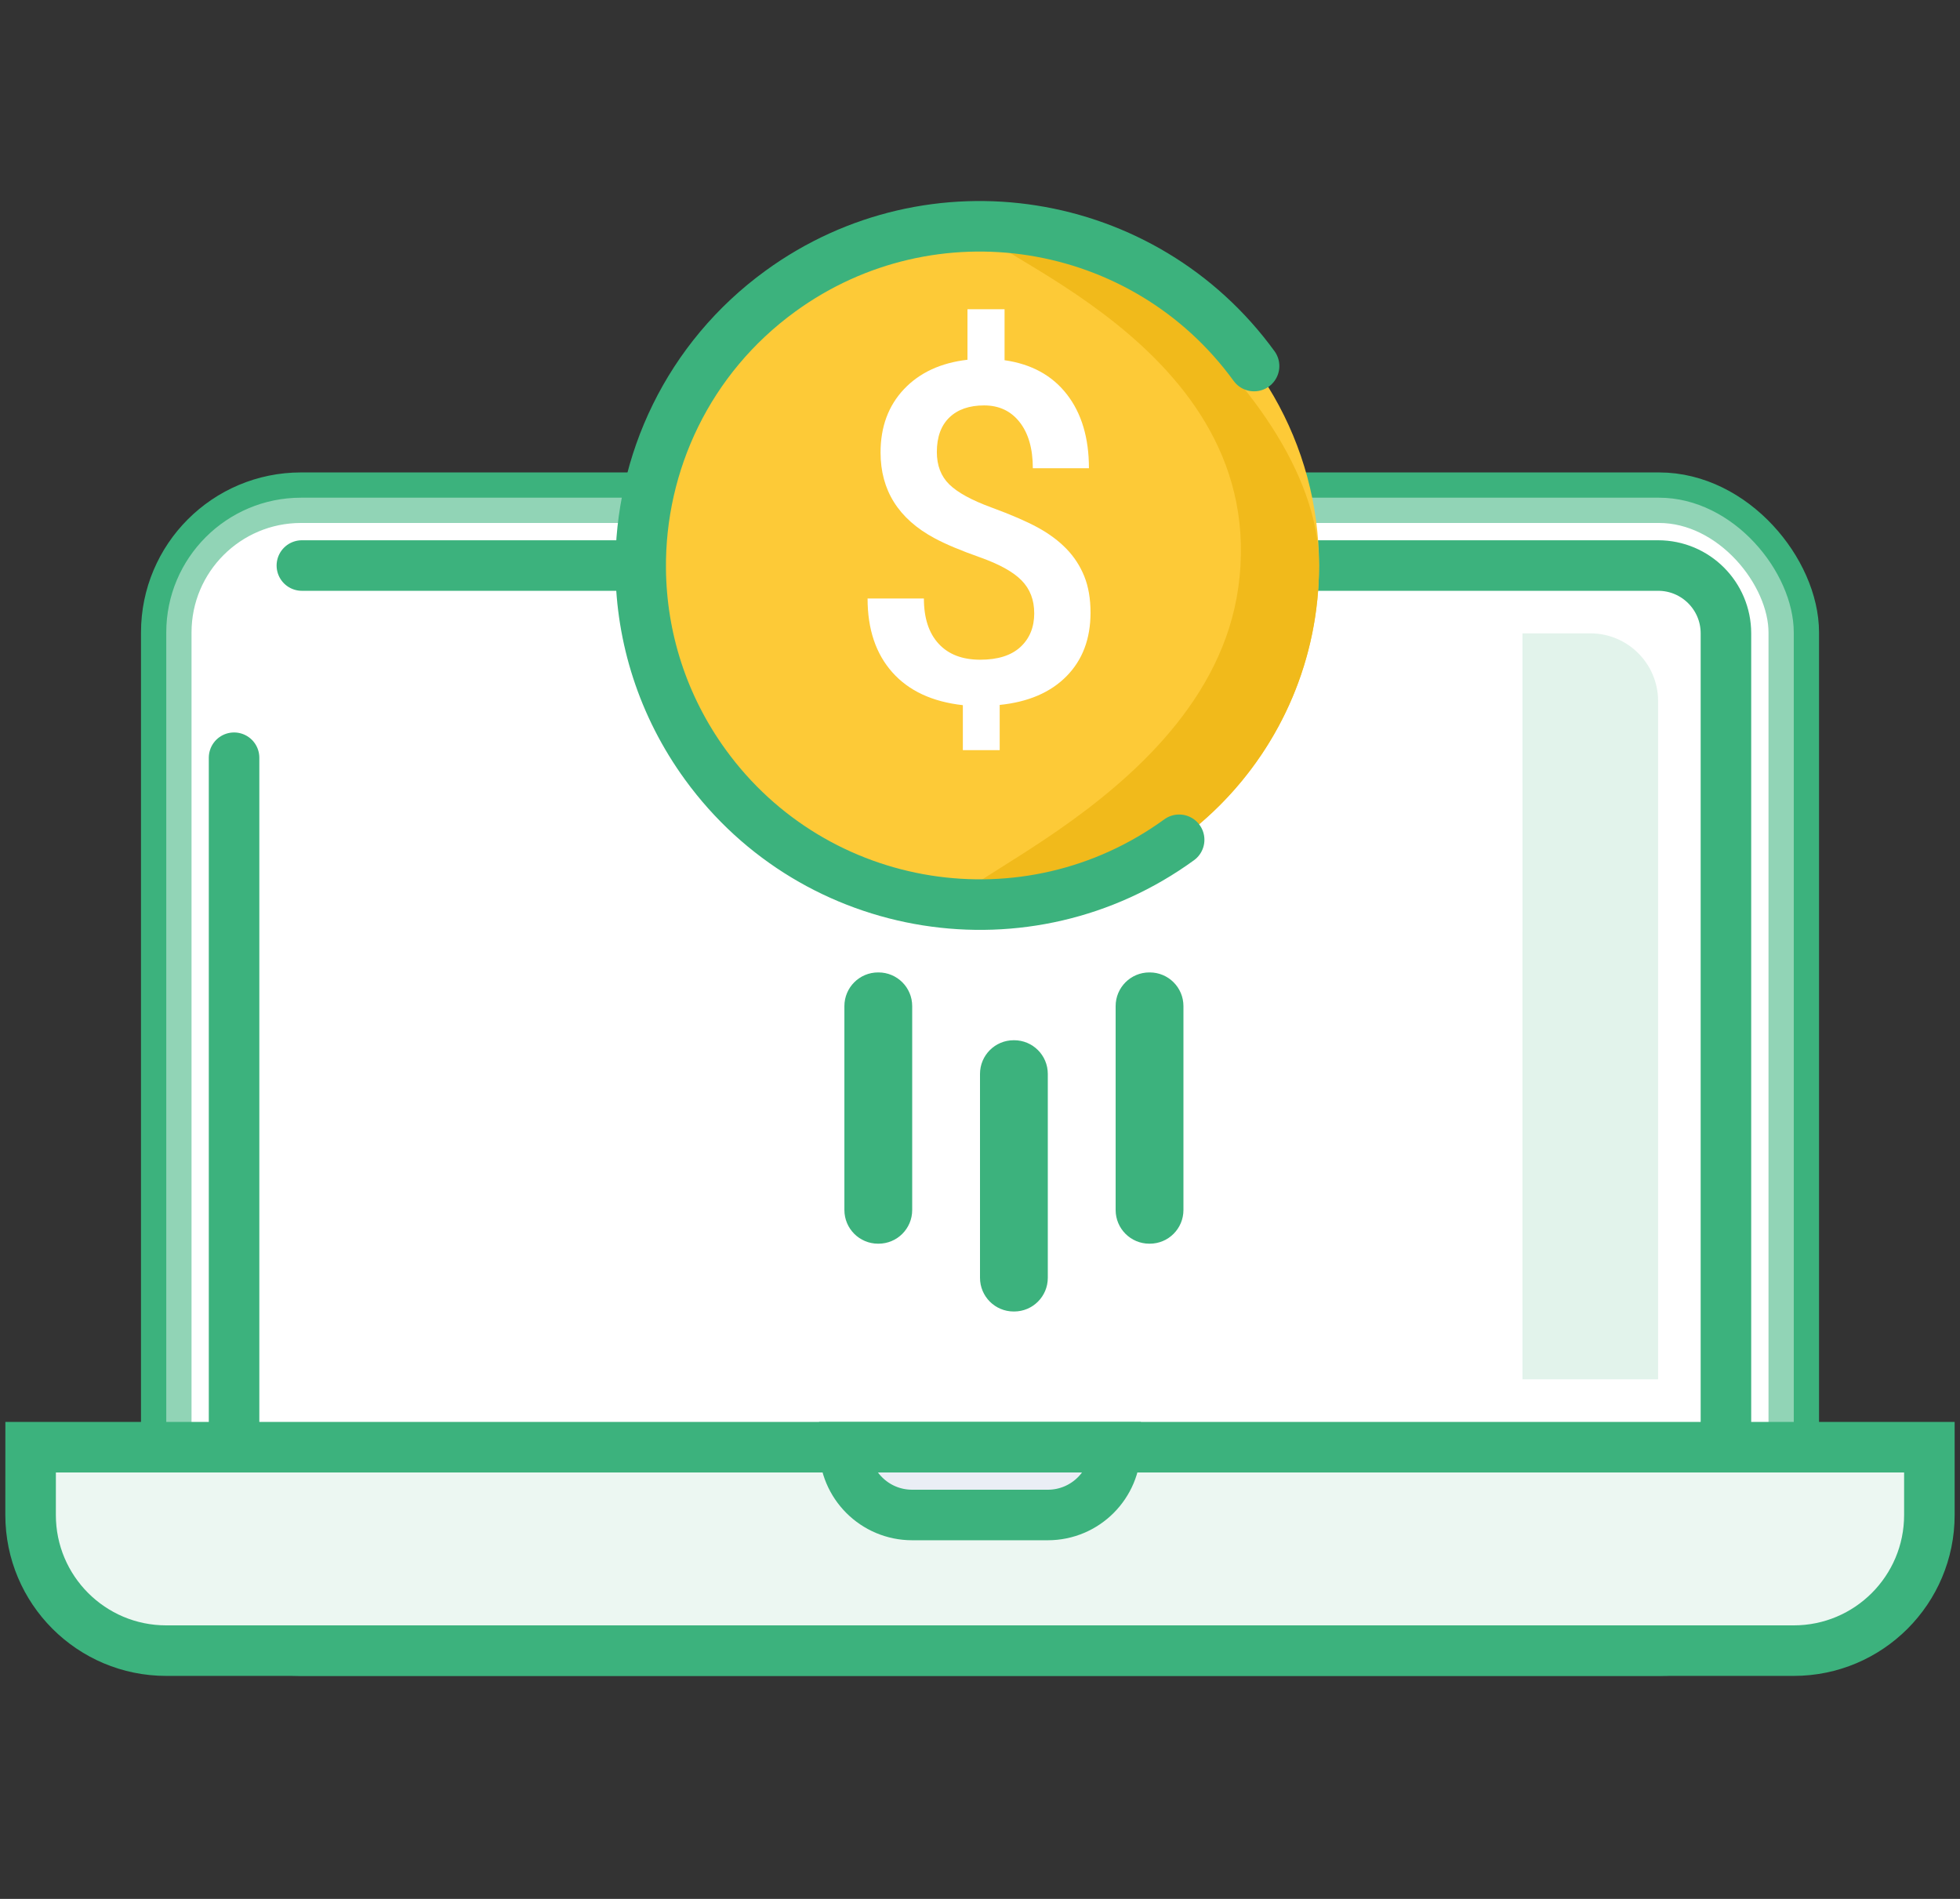
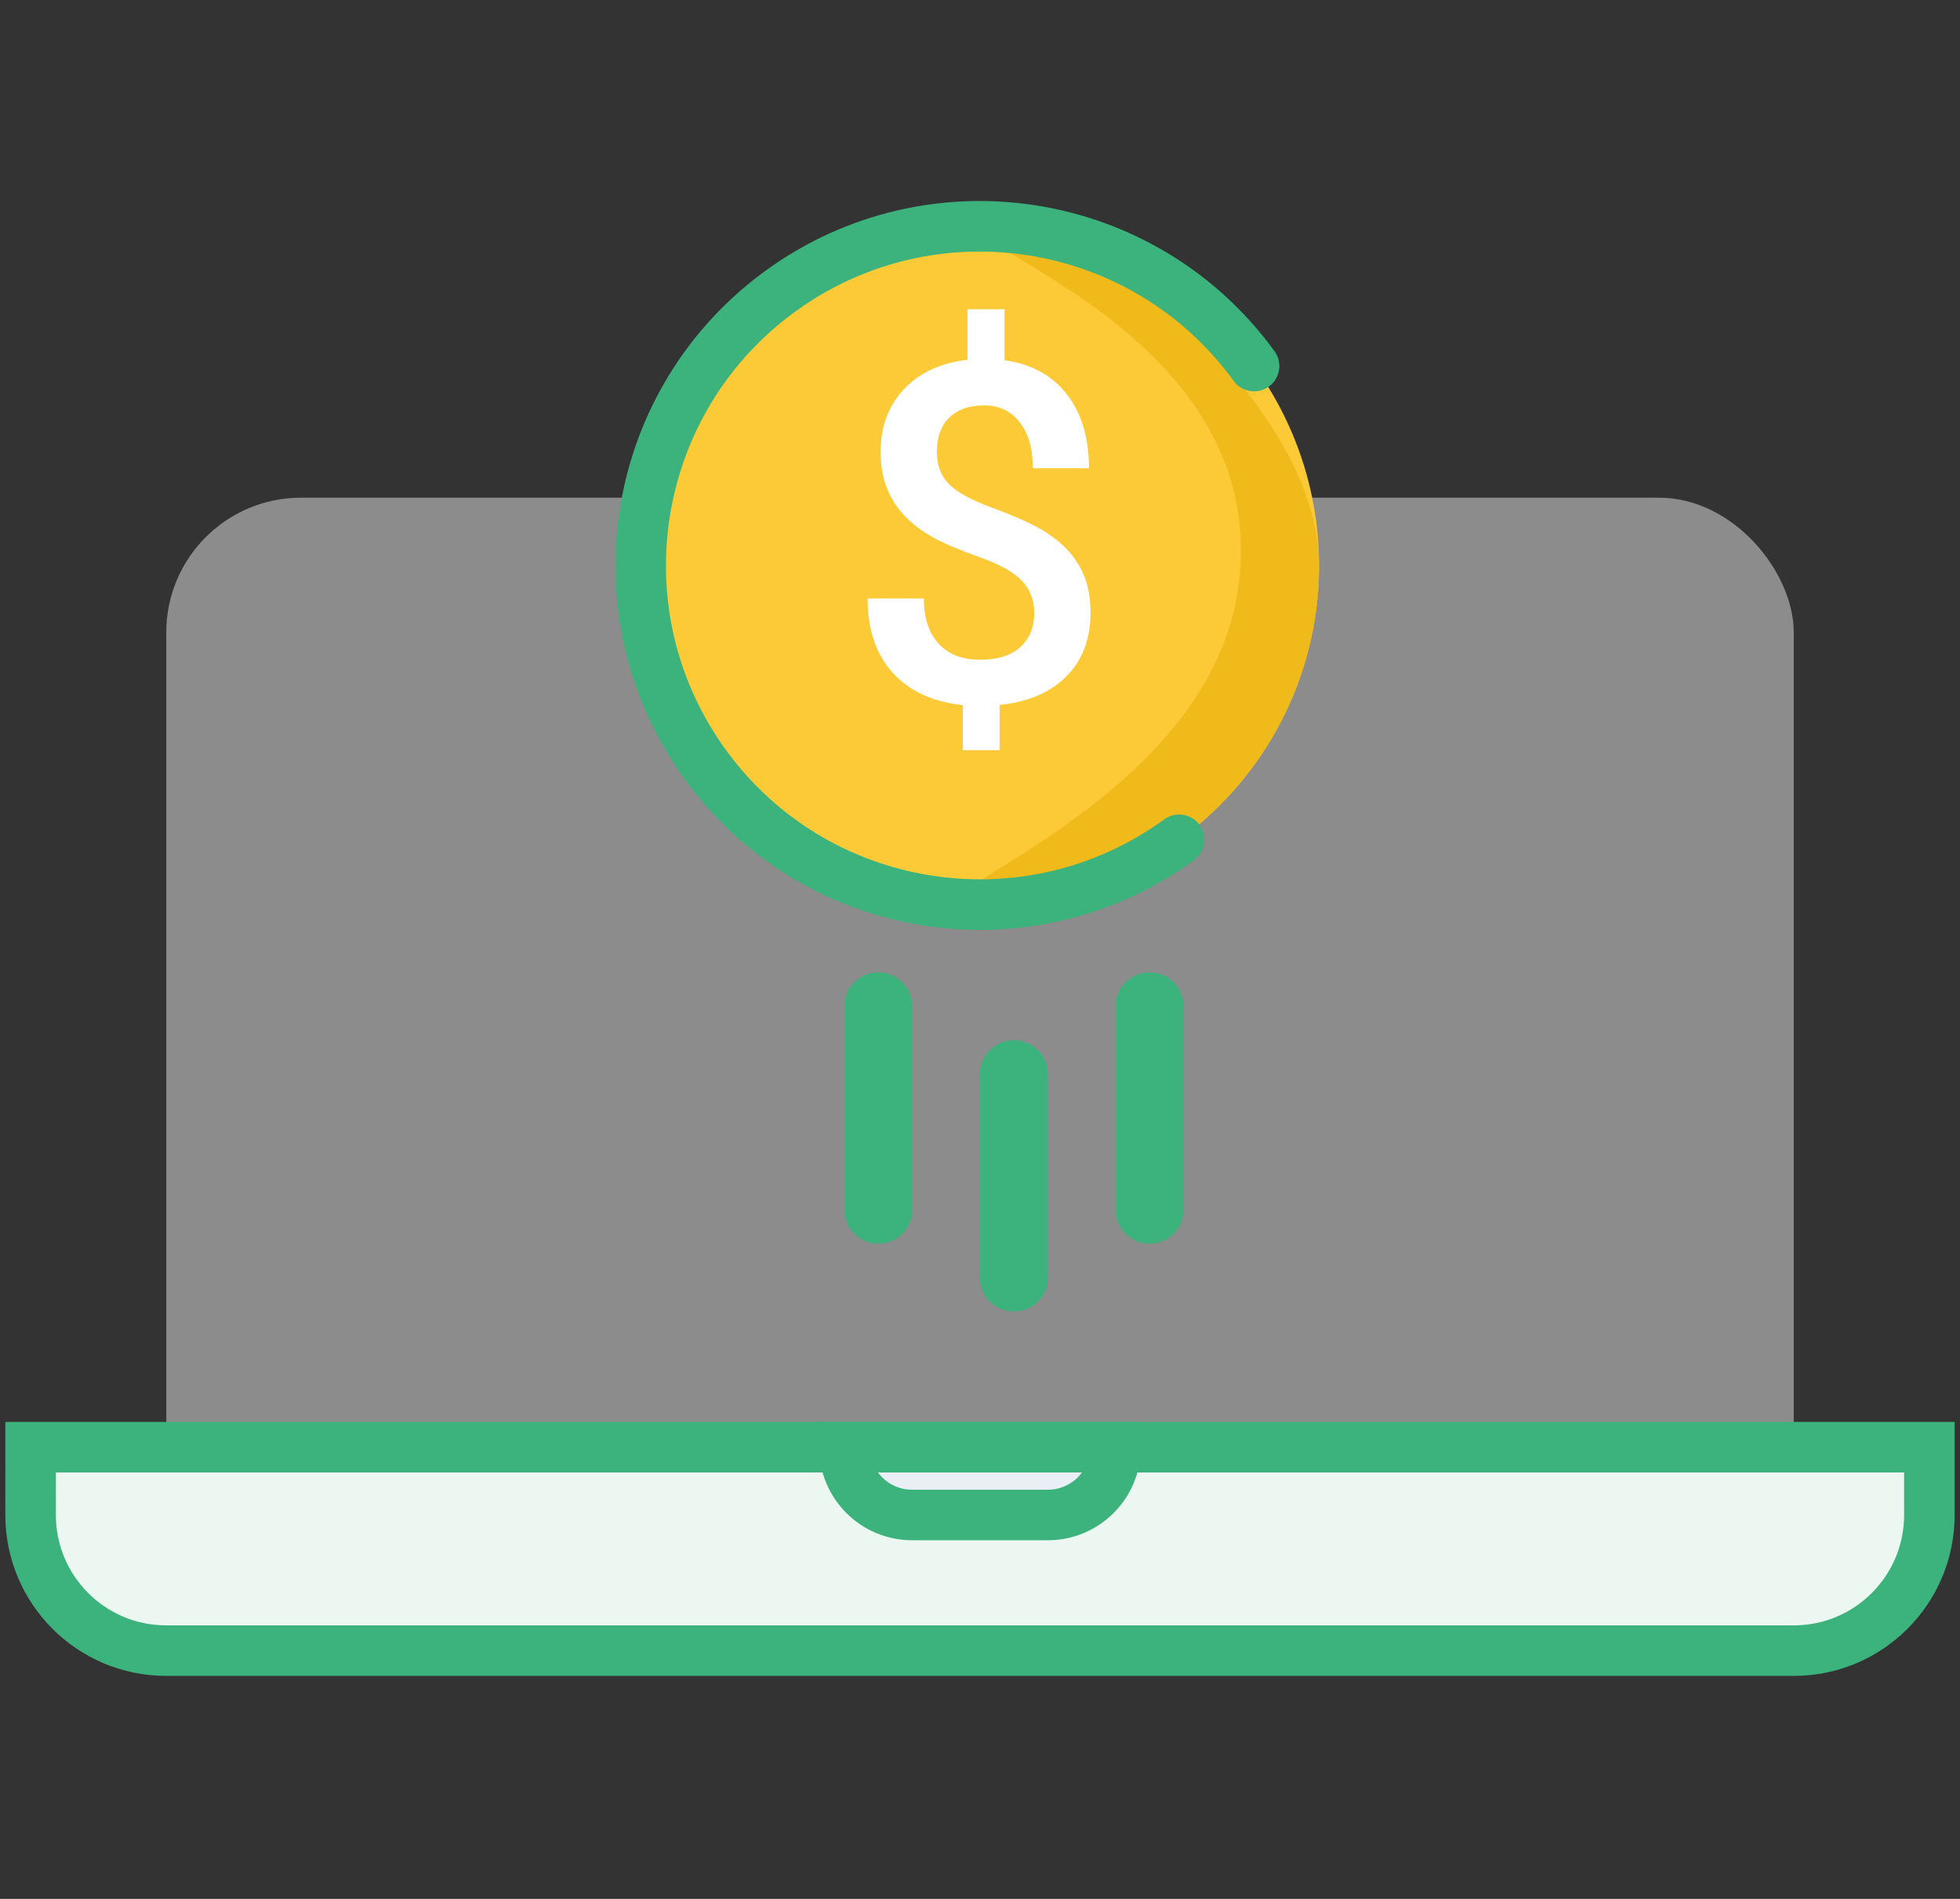
<svg xmlns="http://www.w3.org/2000/svg" xmlns:xlink="http://www.w3.org/1999/xlink" height="62" viewBox="0 0 64 62" width="64">
  <rect x="0" y="0" width="64" height="62" fill="#333333" stroke="none" />
  <defs>
    <path id="a" d="m0 28.786h62v2.214c0 2.446-1.983 4.429-4.429 4.429h-53.143c-2.446 0-4.429-1.983-4.429-4.429z" />
  </defs>
  <g fill="none" fill-rule="evenodd" transform="translate(1 3)">
-     <rect fill="#fff" fill-rule="nonzero" height="37.643" rx="4.4" stroke="#3cb27d" stroke-width="1.65" width="53.143" x="4.429" y="13.25" />
    <rect fill="#fff" fill-rule="nonzero" height="37.643" opacity=".437" rx="4.4" width="53.143" x="4.429" y="13.25" />
    <g transform="translate(0 15.465)">
-       <path d="m8.857 0h44.286c1.223 0 2.214.991 2.214 2.214v28.786c0 1.223-.991 2.214-2.214 2.214h-44.286c-1.223 0-2.214-.991-2.214-2.214v-14.085-7.192-3.448" stroke="#3cb27d" stroke-linecap="round" stroke-width="1.65" />
      <g fill-rule="nonzero">
        <g>
          <use fill="#fff" xlink:href="#a" />
          <use fill="#3cb27d" fill-opacity=".1" stroke="#3cb27d" stroke-width="1.65" xlink:href="#a" />
        </g>
        <path d="m26.571 28.786h8.857c0 1.223-.991 2.214-2.214 2.214h-4.429c-1.223 0-2.214-.991-2.214-2.214z" fill="#eaeef5" stroke="#3cb27d" stroke-width="1.65" />
      </g>
    </g>
    <g fill-rule="nonzero">
-       <path d="m48.714 17.679h2.214c1.223 0 2.214.991 2.214 2.214v22.143h-4.429z" fill="#3cb27d" fill-opacity=".15" />
      <circle cx="31" cy="15.465" fill="#fdca37" r="11.071" />
      <path d="m31 26.536c6.115 0 11.071-4.957 11.071-11.071 0-6.115-9.828-12.744-11.071-11.071-.546.734 9.55 3.777 8.434 11.789-1.023 7.338-11.864 10.354-8.434 10.354z" fill="#f1ba1b" />
    </g>
    <path d="m31 26.536c6.115 0 11.071-4.957 11.071-11.071 0-3.725-1.84-7.021-4.661-9.028-1.809-1.287-4.022-2.044-6.411-2.044-6.115 0-11.071 4.957-11.071 11.071" stroke="#3cb27d" stroke-linecap="round" stroke-width="1.65" transform="matrix(-.588 -.809 .809 -.588 36.71 49.634)" />
    <path d="m32.77 17.017c0-.429-.136-.783-.409-1.063-.272-.28-.727-.532-1.362-.757-.636-.225-1.13-.433-1.483-.624-1.176-.631-1.763-1.564-1.763-2.8 0-.838.255-1.526.764-2.066.51-.54 1.201-.86 2.074-.961v-1.65h1.211v1.665c.878.126 1.557.498 2.036 1.116.479.618.719 1.422.719 2.411h-1.832c0-.636-.143-1.137-.428-1.502s-.672-.549-1.162-.549c-.484 0-.863.131-1.135.394-.272.262-.409.638-.409 1.128 0 .439.135.791.405 1.056.27.265.728.516 1.374.753.646.237 1.153.457 1.521.658.368.202.679.433.931.693.252.26.447.559.583.897.136.338.204.734.204 1.188 0 .853-.261 1.544-.783 2.074-.522.53-1.25.843-2.183.938v1.476h-1.203v-1.468c-.999-.111-1.767-.469-2.305-1.075s-.806-1.408-.806-2.407h1.839c0 .636.16 1.128.481 1.476.32.348.773.522 1.359.522.575 0 1.013-.139 1.313-.416.3-.278.45-.646.45-1.105z" fill="#fff" fill-rule="nonzero" />
    <path d="m5.543 2.214c.608 0 1.1.492 1.1 1.1v6.657c0 .608-.492 1.1-1.1 1.1h-.014c-.608 0-1.1-.492-1.1-1.1v-6.657c0-.608.492-1.1 1.1-1.1zm4.429-2.214c.608 0 1.1.492 1.1 1.1v6.657c0 .608-.492 1.1-1.1 1.1h-.014c-.608 0-1.1-.492-1.1-1.1v-6.657c0-.608.492-1.1 1.1-1.1zm-8.857 0c.608 0 1.1.492 1.1 1.1v6.657c0 .608-.492 1.1-1.1 1.1h-.014c-.608 0-1.1-.492-1.1-1.1v-6.657c0-.608.492-1.1 1.1-1.1z" fill="#3cb27d" fill-rule="nonzero" transform="translate(26.571 28.75)" />
  </g>
</svg>